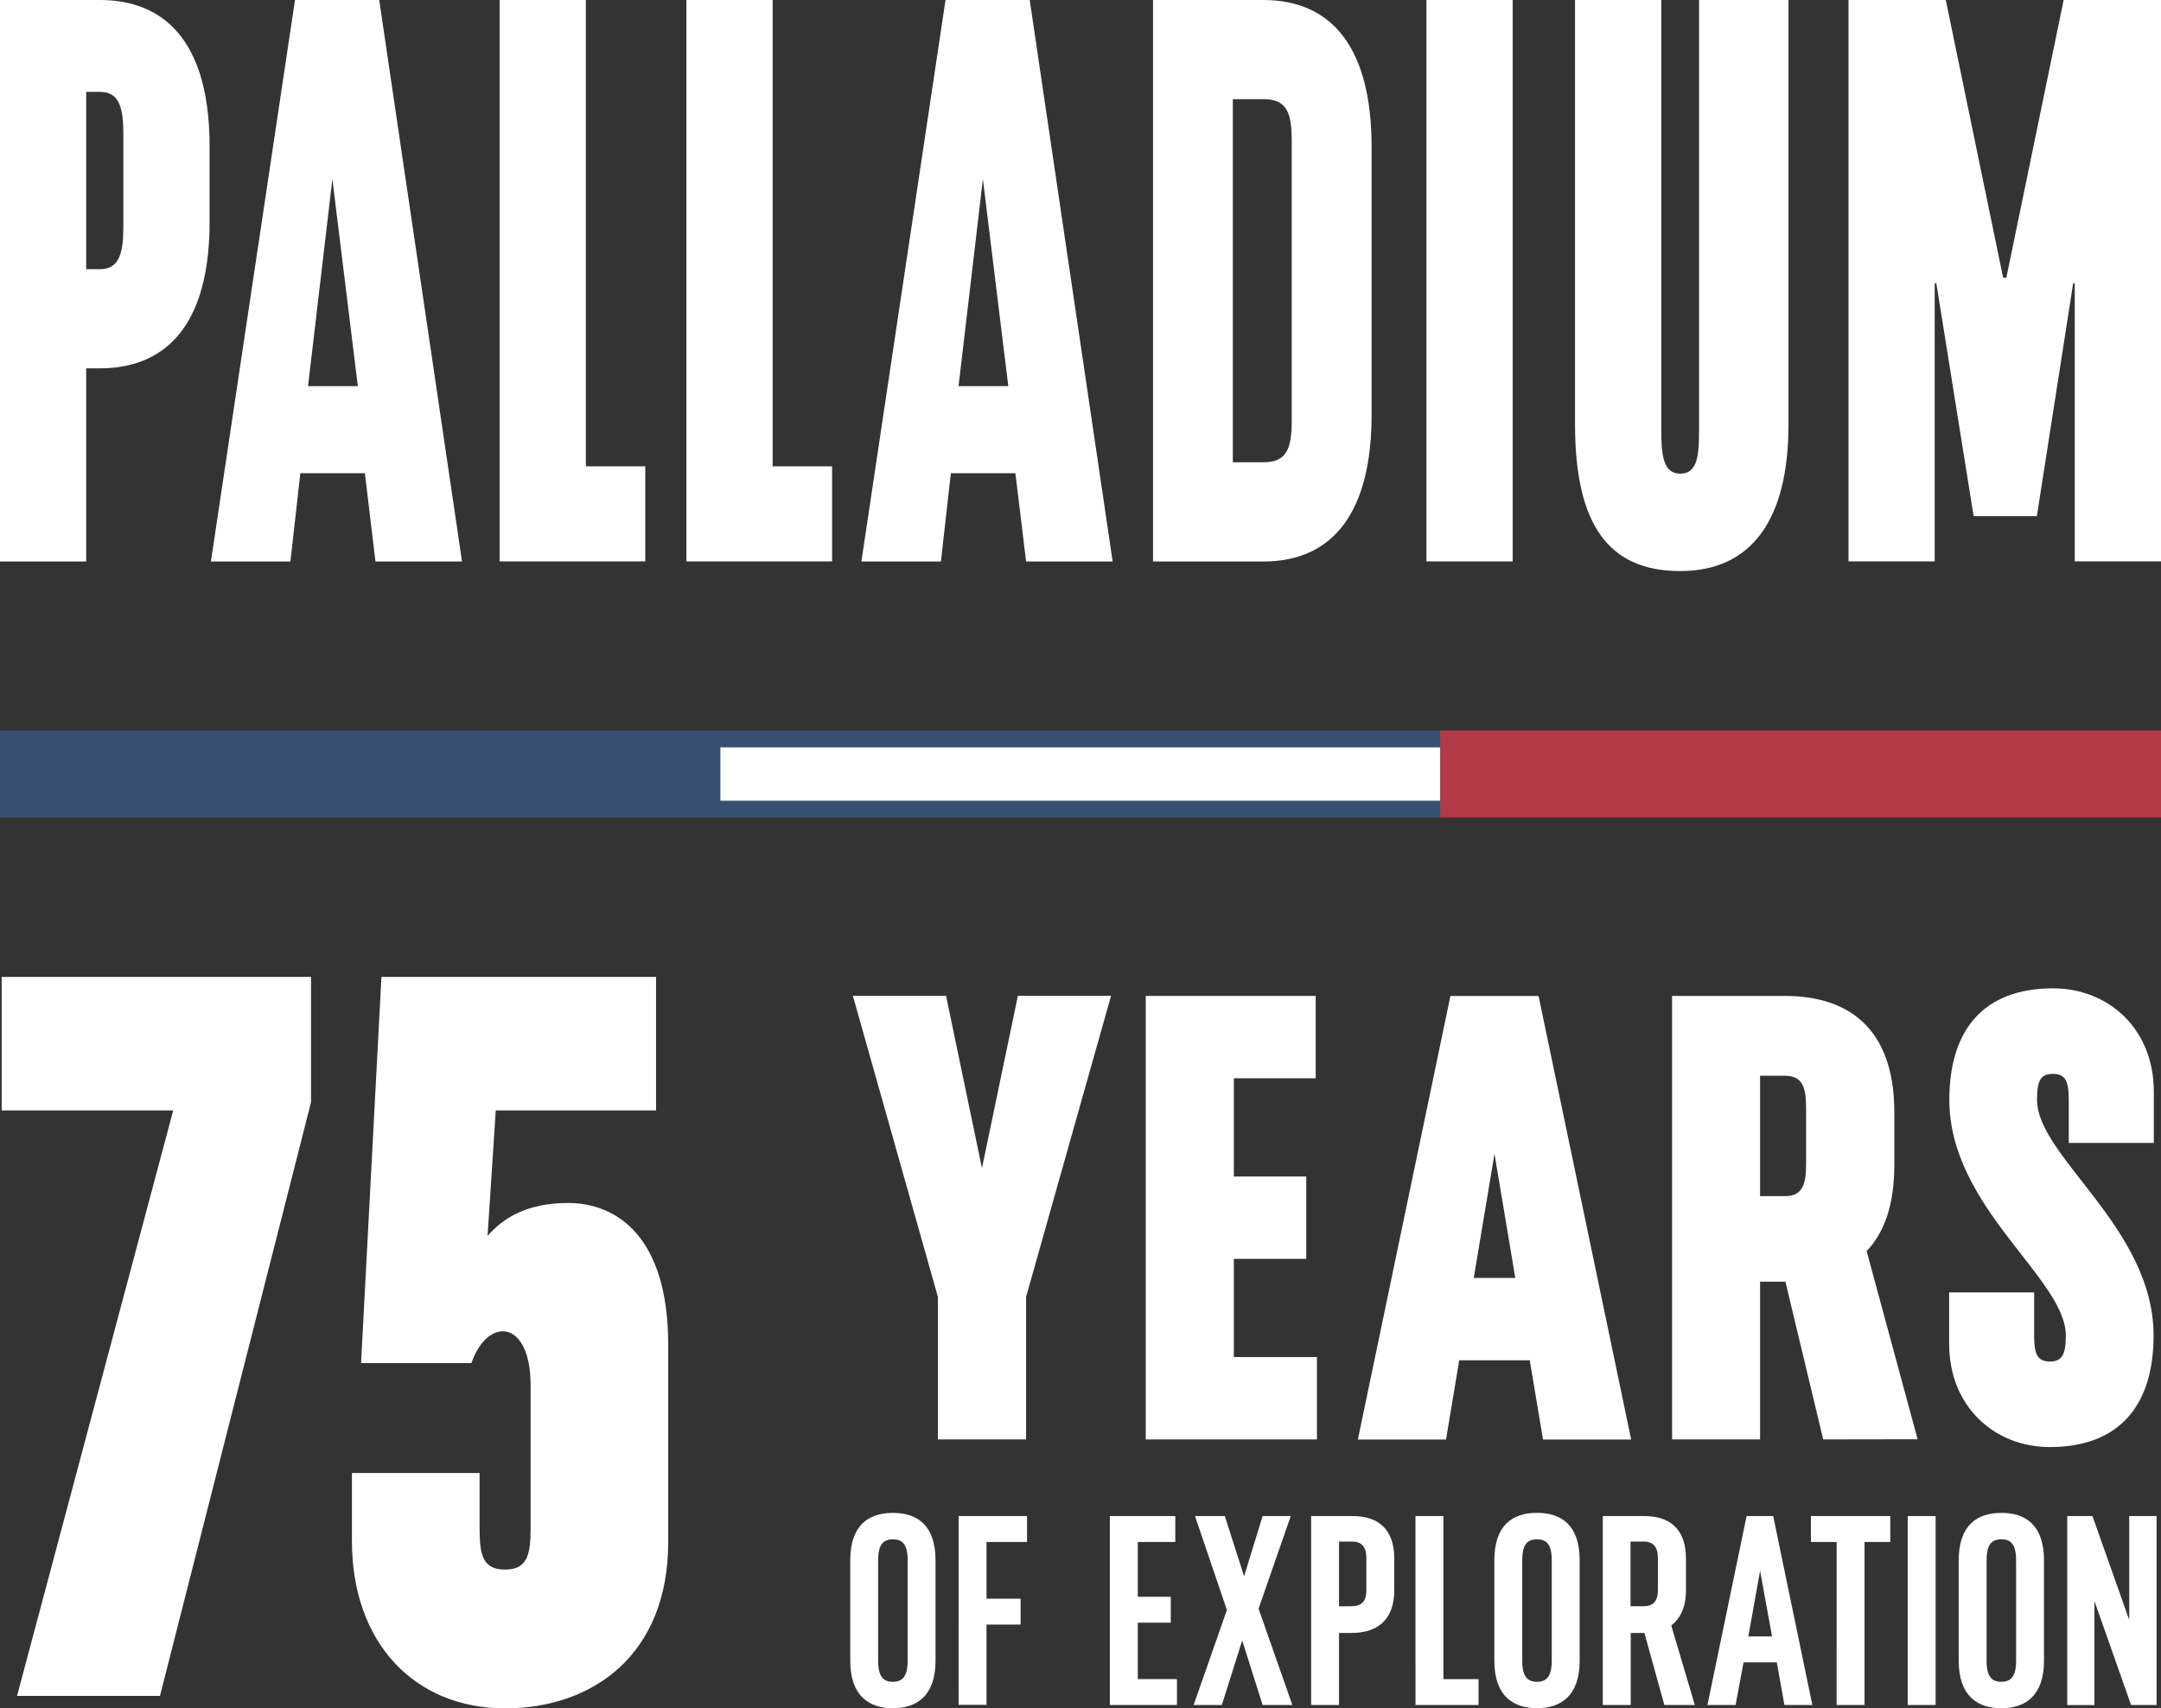
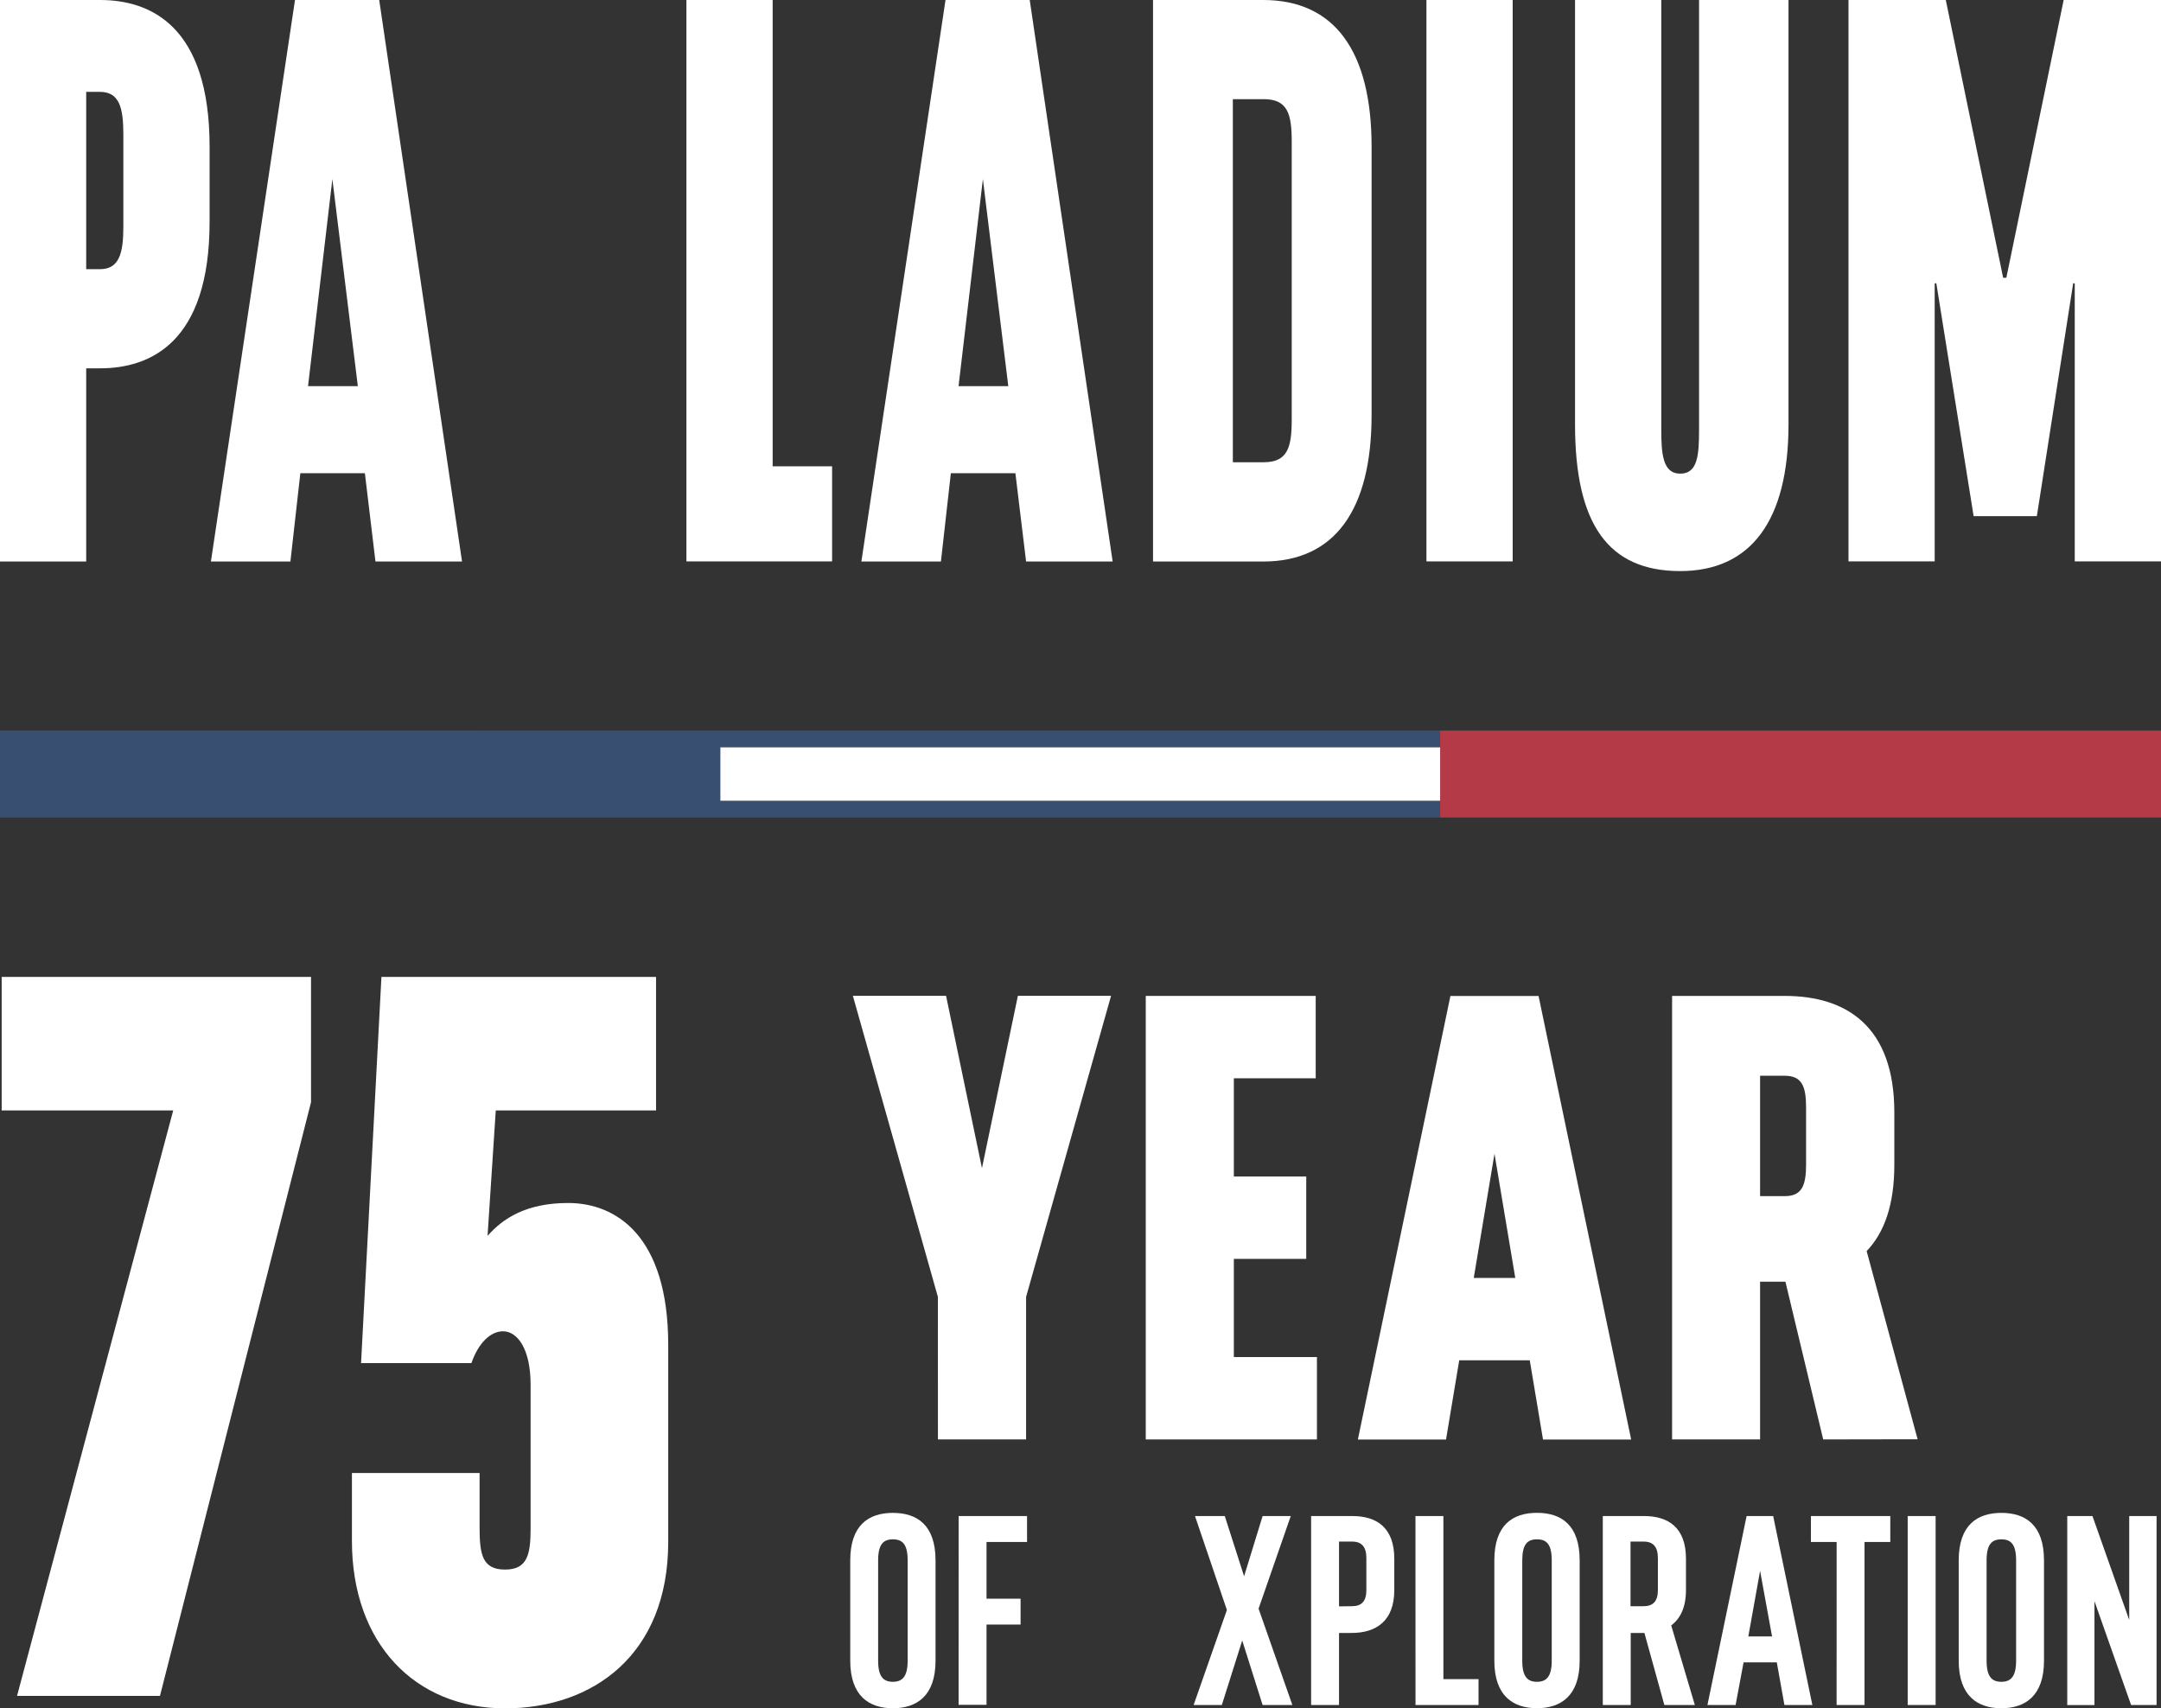
<svg xmlns="http://www.w3.org/2000/svg" fill="none" viewBox="0 0 253 200" height="200" width="253">
  <rect x="0" y="0" width="253" height="200" fill="#333333" stroke="none" />
  <path fill="white" d="M38.913 20.965L41.893 45.21H36.064L38.913 20.965ZM34.537 0L24.692 65.742H34L35.163 55.403H42.719L43.957 65.742H54.092L44.396 0H34.537Z" />
  <path fill="white" d="M11.709 0H0V65.742H10.092V43.123H11.709C17.56 43.123 24.538 40.144 24.538 25.96V17.163C24.538 2.975 17.56 0 11.709 0V0ZM14.441 26.543C14.441 29.612 13.974 31.515 11.709 31.515H10.092V10.757H11.709C13.983 10.757 14.441 12.637 14.441 15.725V26.543Z" />
  <path fill="white" d="M90.459 0H80.362V65.728H97.418V54.595H90.459V0Z" />
-   <path fill="white" d="M68.588 0H58.491V65.728H75.547V54.595H68.588V0Z" />
  <path fill="white" d="M177.098 0H167.001V65.728H177.098V0Z" />
  <path fill="white" d="M198.918 50.285C198.918 53.307 198.759 55.455 196.709 55.455C194.658 55.455 194.495 53.105 194.495 50.285V0H184.398V49.698C184.398 61.409 188.312 66.861 196.709 66.861C205.003 66.861 209.389 60.93 209.389 49.698V0H198.918V50.285Z" />
  <path fill="white" d="M241.604 0L234.893 32.521H234.52L227.804 0H216.413V65.728H226.505V33.198L226.692 33.146L231.064 60.432H238.466L242.721 33.146L242.903 33.198V65.728H253V0H241.604Z" />
  <path fill="white" d="M110.696 0L100.846 65.742H110.159L111.322 55.403H118.878L120.13 65.742H130.264L120.555 0H110.696ZM112.223 45.21L115.072 20.965L118.047 45.21H112.223Z" />
  <path fill="white" d="M147.895 0H134.991V65.742H147.895C156.194 65.742 160.579 59.807 160.579 48.58V17.163C160.579 5.936 156.194 0 147.895 0V0ZM151.229 49.148C151.229 52.438 150.72 54.12 147.927 54.12H144.336V11.608H147.927C150.73 11.608 151.229 13.281 151.229 16.58V49.148Z" />
  <path fill="#384F71" d="M168.603 85.537V87.497H84.336V93.747H168.603V95.716H0V85.528L168.603 85.537Z" />
  <path fill="#B33A46" d="M253 85.537H168.603V95.716H253V85.537Z" />
  <path fill="white" d="M168.603 87.497H84.336V93.752H168.603V87.497Z" />
  <path fill="white" d="M20.279 130.009H0.196V114.378H36.414V129.046L18.728 198.557H1.994L20.279 130.009Z" />
  <path fill="white" d="M41.202 180.412V172.46H56.147V178.833C56.147 182.081 56.506 183.763 59.136 183.763C61.765 183.763 62.12 181.963 62.12 178.955V162.117C62.12 157.911 60.569 155.866 58.893 155.866C57.459 155.866 56.025 157.187 55.189 159.593H42.271L44.657 114.378H76.808V130.009H58.043L57.081 144.695C58.869 142.651 61.62 140.846 66.519 140.846C72.124 140.846 78.232 144.695 78.232 157.445V180.534C78.232 193.759 69.387 200.014 59.112 200.014C48.604 200 41.202 192.424 41.202 180.412Z" />
  <path fill="white" d="M99.543 194.44V182.691C99.543 178.551 101.71 177.127 104.536 177.127C107.361 177.127 109.528 178.537 109.528 182.691V194.44C109.528 198.576 107.3 200 104.536 200C101.771 200 99.543 198.576 99.543 194.44ZM106.264 194.44V182.691C106.264 180.812 105.666 180.224 104.536 180.224C103.405 180.224 102.808 180.826 102.808 182.691V194.44C102.808 196.32 103.438 196.903 104.536 196.903C105.633 196.903 106.264 196.301 106.264 194.44Z" />
  <path fill="white" d="M112.232 177.498H120.242V180.534H115.497V187.17H119.485V190.201H115.497V199.601H112.228L112.232 177.498Z" />
-   <path fill="white" d="M129.937 177.498H137.597V180.534H133.207V186.949H137.069V189.981H133.207V196.588H137.793V199.619H129.937V177.498Z" />
  <path fill="white" d="M143.64 188.495L139.904 177.498H143.393L145.653 184.548L147.82 177.498H151.117L147.348 188.34L151.304 199.619H147.82L145.433 192.067L143.047 199.619H139.745L143.64 188.495Z" />
  <path fill="white" d="M153.499 177.498H158.338C161.14 177.498 163.237 178.824 163.237 182.489V186.16C163.237 189.825 161.07 191.184 158.244 191.184H156.768V199.619H153.499V177.498ZM158.272 188.054C159.402 188.054 159.967 187.485 159.967 186.174V182.414C159.967 181.122 159.435 180.487 158.305 180.487H156.768V188.072L158.272 188.054Z" />
  <path fill="white" d="M165.717 177.498H168.986V196.588H173.1V199.619H165.721L165.717 177.498Z" />
  <path fill="white" d="M174.95 194.44V182.691C174.95 178.532 177.107 177.122 179.942 177.122C182.777 177.122 184.94 178.532 184.94 182.687V194.436C184.94 198.571 182.707 199.995 179.942 199.995C177.178 199.995 174.95 198.576 174.95 194.44ZM181.67 194.44V182.691C181.67 180.812 181.077 180.224 179.942 180.224C178.807 180.224 178.219 180.826 178.219 182.691V194.44C178.219 196.32 178.845 196.903 179.942 196.903C181.04 196.903 181.67 196.301 181.67 194.44Z" />
  <path fill="white" d="M194.855 199.619L192.52 191.184H190.918V199.619H187.648V177.498H192.487C195.289 177.498 197.386 178.824 197.386 182.489V186.16C197.386 188.181 196.727 189.506 195.658 190.3L198.423 199.619H194.855ZM190.894 188.054H192.403C193.533 188.054 194.098 187.485 194.098 186.174V182.414C194.098 181.122 193.566 180.487 192.435 180.487H190.894V188.054Z" />
  <path fill="white" d="M208.02 194.628H204.13L203.196 199.619H199.899L204.485 177.498H207.595L212.182 199.619H208.912L208.02 194.628ZM207.464 191.592L206.063 183.913L204.686 191.592H207.464Z" />
  <path fill="white" d="M215.026 180.534H212.013V177.498H221.307V180.534H218.29V199.619H215.021L215.026 180.534Z" />
  <path fill="white" d="M223.344 177.498H226.613V199.619H223.344V177.498Z" />
  <path fill="white" d="M229.317 194.44V182.691C229.317 178.551 231.484 177.127 234.309 177.127C237.135 177.127 239.302 178.537 239.302 182.691V194.44C239.302 198.576 237.074 200 234.309 200C231.545 200 229.317 198.576 229.317 194.44ZM236.037 194.44V182.691C236.037 180.812 235.44 180.224 234.309 180.224C233.179 180.224 232.581 180.826 232.581 182.691V194.44C232.581 196.32 233.212 196.903 234.309 196.903C235.407 196.903 236.037 196.301 236.037 194.44Z" />
  <path fill="white" d="M242.025 177.498H244.976L249.278 189.666V177.498H252.482V199.619H249.497L245.21 187.462V199.629H242.025V177.498Z" />
  <path fill="white" d="M109.804 151.839L99.851 116.592H110.761L114.964 136.767L119.168 116.592H130.077L120.13 151.839V168.527H109.808L109.804 151.839Z" />
  <path fill="white" d="M134.141 116.601H154.036V126.245H144.453V137.745H152.929V147.388H144.453V158.883H154.181V168.527H134.141V116.601Z" />
  <path fill="white" d="M179.097 159.264H170.84L169.294 168.536H158.973L169.808 116.611H180.129L190.969 168.536H180.648L179.097 159.264ZM177.402 149.621L174.968 135.08L172.54 149.621H177.402Z" />
  <path fill="white" d="M213.452 168.527L209.029 150.058H206.063V168.527H195.761V116.601H208.954C216.179 116.601 221.779 120.164 221.779 130.23V136.386C221.779 141.063 220.602 144.324 218.538 146.476L224.506 168.508L213.452 168.527ZM206.063 140.043H208.94C210.93 140.043 211.448 138.854 211.448 136.335V129.657C211.448 127.133 210.93 125.949 208.94 125.949H206.063V140.043Z" />
-   <path fill="white" d="M228.196 157.328V151.317H238.148V156.36C238.148 158.512 238.513 159.405 239.989 159.405C241.464 159.405 241.857 158.512 241.857 156.36C241.857 149.686 228.219 141.377 228.219 128.768C228.219 120.605 232.198 115.713 240.362 115.713C246.774 115.713 252.159 120.384 252.159 127.8V133.811H242.202V128.768C242.202 126.616 241.833 125.728 240.334 125.728C238.835 125.728 238.489 126.616 238.489 128.768C238.489 135.442 252.131 143.751 252.131 156.36C252.131 164.523 248.148 169.42 239.965 169.42C233.576 169.42 228.196 164.744 228.196 157.328Z" />
</svg>